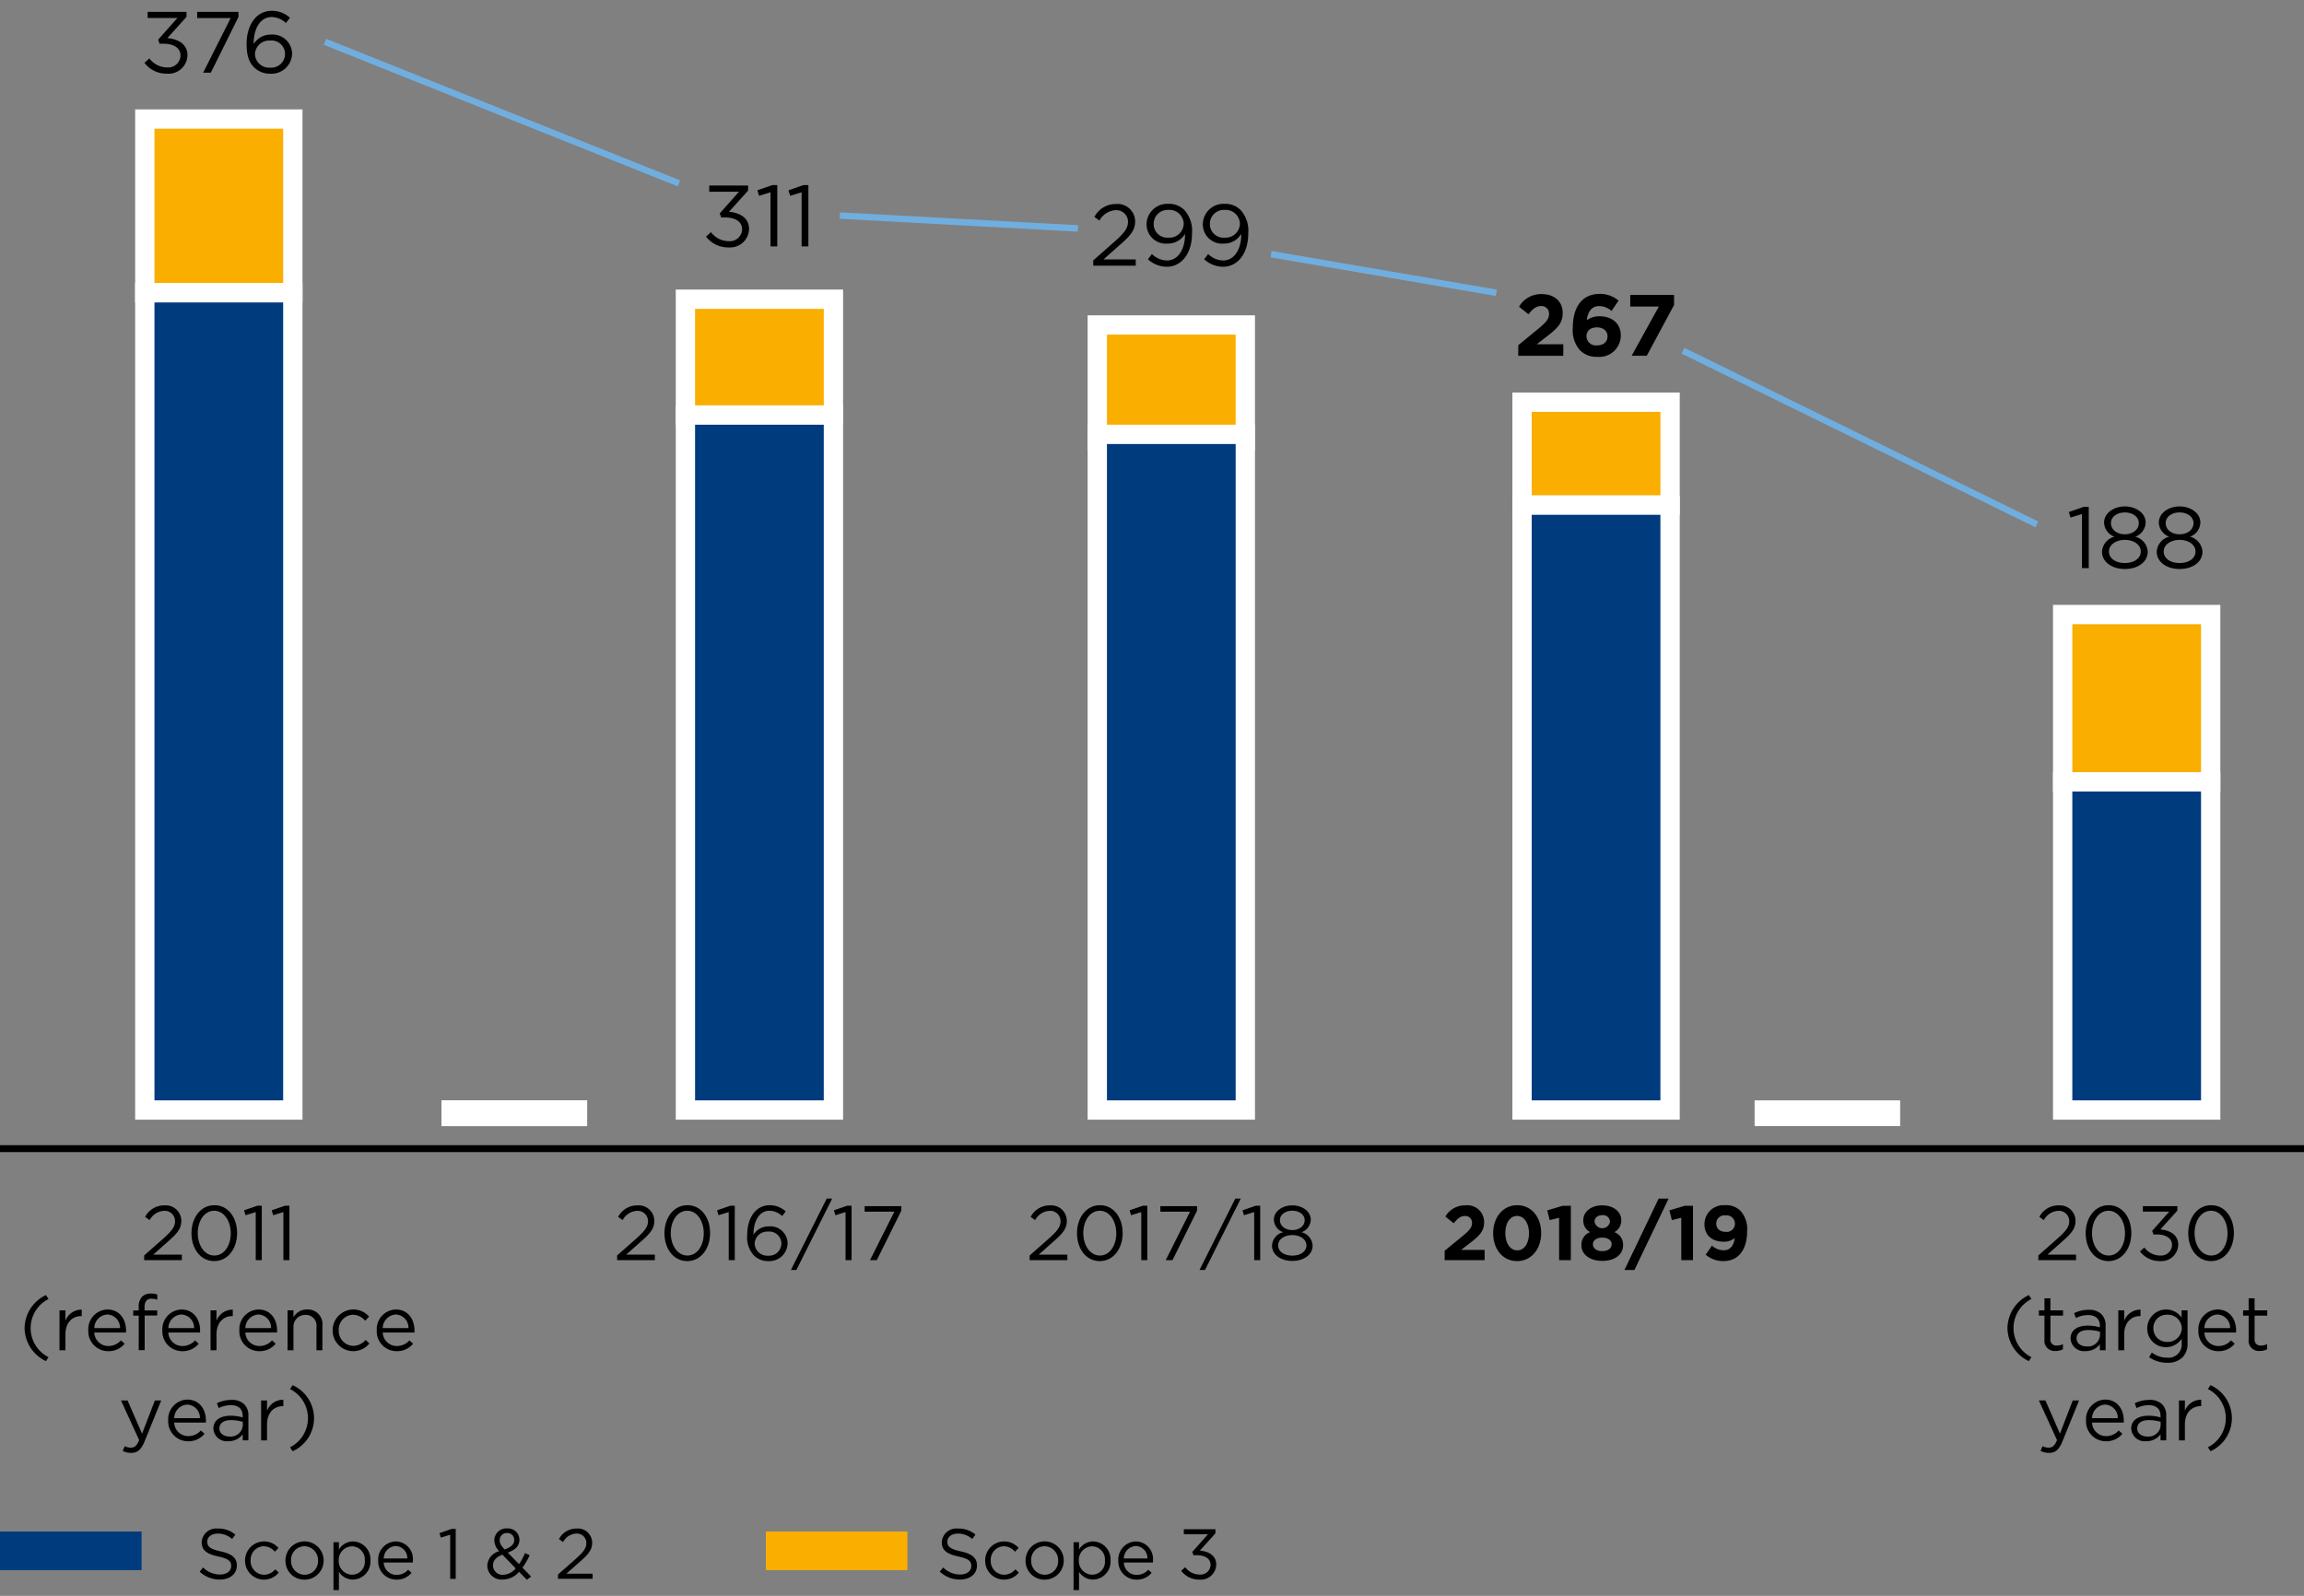
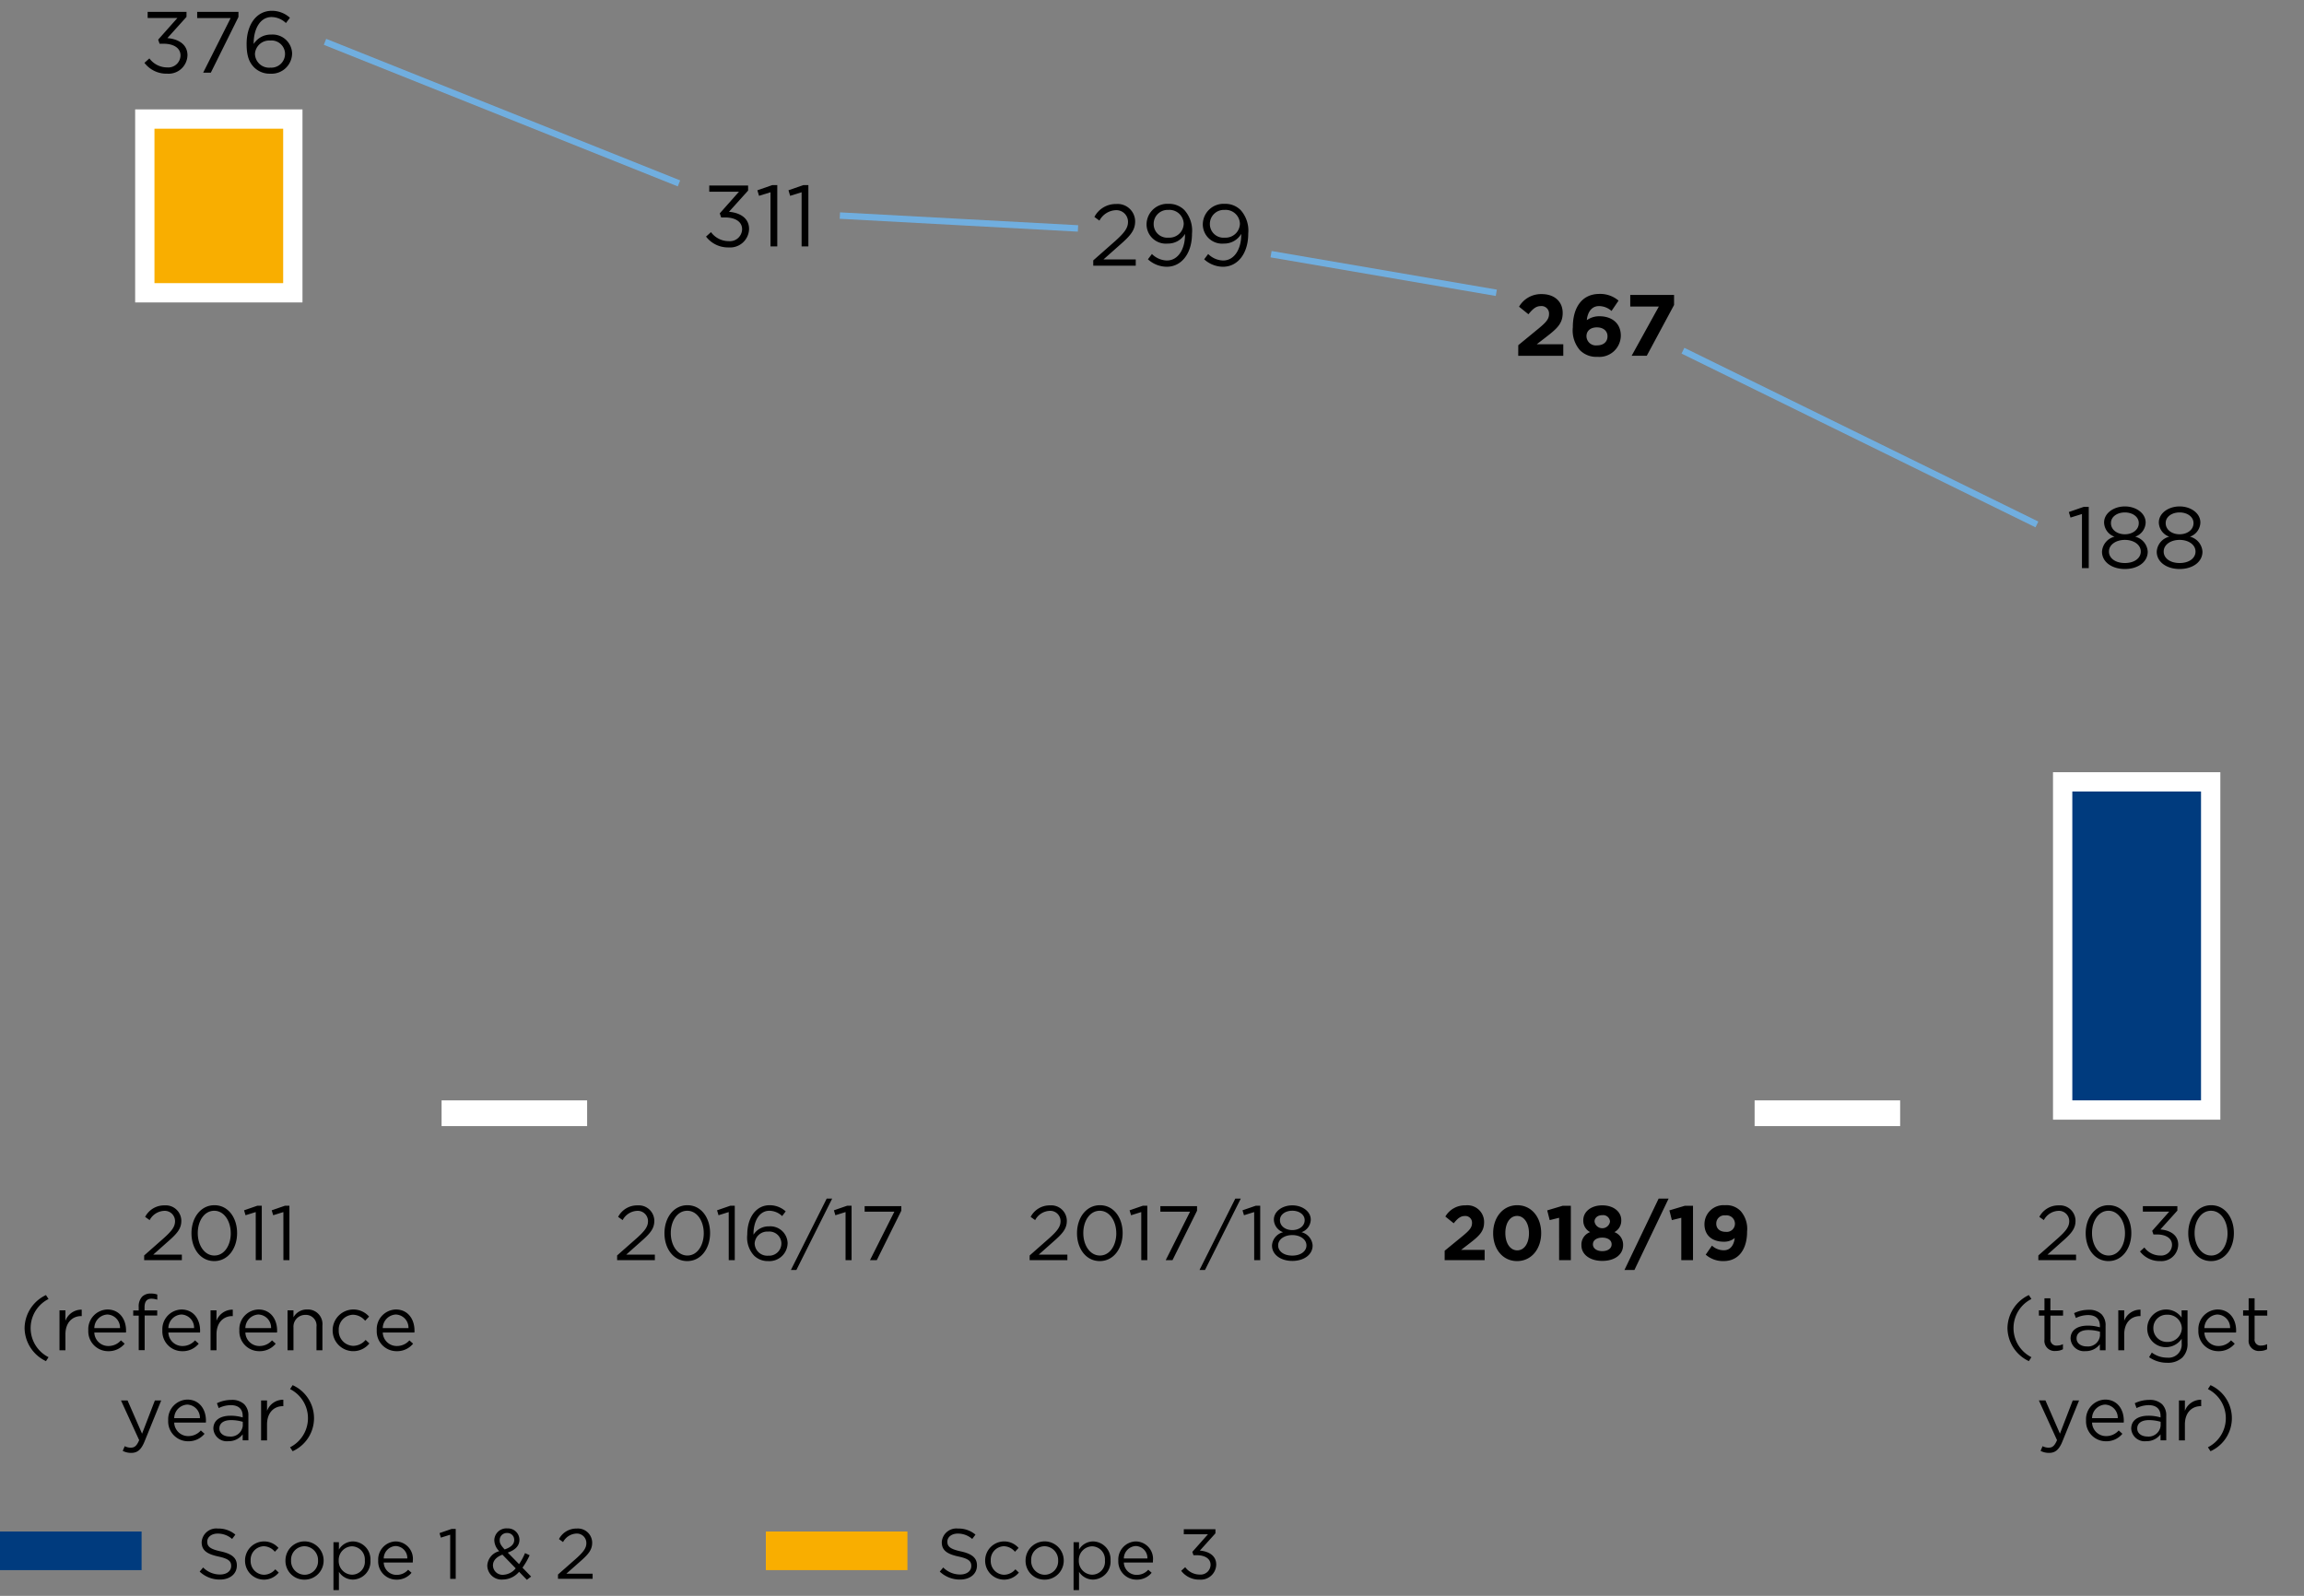
<svg xmlns="http://www.w3.org/2000/svg" width="358" height="248" viewBox="0 0 358 248">
  <rect x="0" y="0" width="358" height="248" fill="#808080" stroke="none" />
  <path fill="#f9ae00" stroke="#fff" stroke-miterlimit="10" stroke-width="3" d="M22.5 18.5h23v27h-23z" />
  <path fill="#fff" stroke="#fff" stroke-miterlimit="10" stroke-width="4" fill-rule="evenodd" d="M68.615 173h22.614-22.614 0z" />
-   <path fill="#f9ae00" stroke="#fff" stroke-miterlimit="10" stroke-width="3" d="M106.5 46.5h23v18h-23zM170.5 50.5h23v18h-23zM236.5 62.5h23v16h-23zM320.5 95.5h23v26h-23z" />
-   <path fill="#003b7e" stroke="#fff" stroke-miterlimit="10" stroke-width="3" d="M22.5 45.5h23v127h-23z" />
-   <path fill="#003b7e" stroke="#fff" stroke-miterlimit="10" stroke-width="4" fill-rule="evenodd" d="M68.615 173h22.614-22.614 0z" />
-   <path fill="#003b7e" stroke="#fff" stroke-miterlimit="10" stroke-width="3" d="M106.5 64.5h23v108h-23zM170.5 67.5h23v105h-23zM236.5 78.5h23v94h-23z" />
  <path fill="#003b7e" stroke="#fff" stroke-miterlimit="10" stroke-width="4" fill-rule="evenodd" d="M272.635 173h22.614-22.614 0z" />
  <path fill="#003b7e" stroke="#fff" stroke-miterlimit="10" stroke-width="3" d="M320.5 121.5h23v51h-23z" />
-   <path fill="none" stroke="#000" stroke-miterlimit="10" stroke-width="1.076" d="M0 178.5h358" />
  <path fill="#003b7e" d="M0 238h22v6H0z" />
  <path fill="#f9ae00" d="M119 238h22v6h-22z" />
  <path d="M235.911 53.645l3.146-2.581c1.175-.972 1.634-1.484 1.634-2.267a1.161 1.161 0 00-1.269-1.231c-.73 0-1.229.407-1.931 1.27l-1.459-1.174a3.948 3.948 0 013.525-1.959c1.958 0 3.255 1.149 3.255 2.918v.027c0 1.579-.811 2.362-2.485 3.659l-1.54 1.189h4.119v1.795h-7zM245.51 54.441a4.676 4.676 0 01-1.121-3.58v-.025c0-2.918 1.323-5.16 4.145-5.16a4.381 4.381 0 012.958 1.041l-1.092 1.607a2.917 2.917 0 00-1.931-.758c-1.418 0-1.837 1.366-1.905 2.188a3.325 3.325 0 011.959-.608c1.877 0 3.322 1.042 3.322 3.012v.028a3.334 3.334 0 01-3.606 3.267 3.585 3.585 0 01-2.729-1.012zm4.267-2.162v-.025c0-.8-.622-1.379-1.648-1.379s-1.62.568-1.62 1.365v.026a1.461 1.461 0 001.647 1.406c1.027 0 1.621-.582 1.621-1.393zM257.755 47.635h-4.443v-1.8h6.806V47.4l-4.24 7.887h-2.35zM169.87 40.467l3.43-3.024c1.445-1.3 1.972-2.025 1.972-2.97a1.807 1.807 0 00-1.9-1.811 3.034 3.034 0 00-2.539 1.621l-.783-.568a3.745 3.745 0 013.4-2.012 2.722 2.722 0 012.93 2.674v.023c0 1.377-.729 2.229-2.39 3.674l-2.525 2.24h5.01v.973h-6.6zM184.128 36.537v-.187a3.04 3.04 0 01-2.674 1.5 3 3 0 01-3.3-2.93v-.027a3.219 3.219 0 013.4-3.215 3.345 3.345 0 012.485.972 4.8 4.8 0 011.175 3.661v.027c0 3-1.594 5.117-3.93 5.117a4.389 4.389 0 01-2.917-1.16l.622-.824a3.416 3.416 0 002.322 1.011c1.832-.002 2.817-1.904 2.817-3.945zm-.2-1.74v-.027a2.222 2.222 0 00-2.4-2.149 2.171 2.171 0 00-2.269 2.215v.027a2.113 2.113 0 002.323 2.067 2.219 2.219 0 002.344-2.13zM192.862 36.537v-.187a3.039 3.039 0 01-2.674 1.5 3 3 0 01-3.294-2.93v-.027a3.219 3.219 0 013.4-3.215 3.342 3.342 0 012.484.972 4.8 4.8 0 011.175 3.661v.027c0 3-1.593 5.117-3.93 5.117a4.387 4.387 0 01-2.916-1.16l.621-.824a3.417 3.417 0 002.323 1.011c1.826-.002 2.811-1.904 2.811-3.945zm-.2-1.74v-.027a2.222 2.222 0 00-2.4-2.149 2.171 2.171 0 00-2.269 2.215v.027a2.113 2.113 0 002.324 2.067 2.219 2.219 0 002.343-2.13zM323.5 79.879l-1.783.553-.256-.864 2.309-.8h.783v9.52H323.5zM326.614 85.752v-.025a2.551 2.551 0 011.945-2.325 2.4 2.4 0 01-1.621-2.173V81.2c0-1.457 1.5-2.5 3.228-2.5s3.228 1.041 3.228 2.5v.028a2.406 2.406 0 01-1.621 2.173 2.565 2.565 0 011.945 2.311v.025c0 1.608-1.54 2.688-3.552 2.688s-3.552-1.093-3.552-2.673zm6.023-.025V85.7c0-1.054-1.094-1.8-2.471-1.8s-2.472.743-2.472 1.8v.028c0 .957.919 1.767 2.472 1.767s2.471-.811 2.471-1.768zm-.311-4.43v-.027c0-.932-.931-1.635-2.16-1.635s-2.161.689-2.161 1.635v.03c0 1.025.959 1.728 2.161 1.728s2.16-.706 2.16-1.728zM335.119 85.752v-.025a2.551 2.551 0 011.944-2.325 2.4 2.4 0 01-1.62-2.173V81.2c0-1.457 1.5-2.5 3.228-2.5s3.227 1.041 3.227 2.5v.028a2.4 2.4 0 01-1.62 2.173 2.566 2.566 0 011.945 2.311v.025c0 1.608-1.54 2.688-3.552 2.688s-3.552-1.093-3.552-2.673zm6.023-.025V85.7c0-1.054-1.094-1.8-2.471-1.8s-2.472.743-2.472 1.8v.028c0 .957.919 1.767 2.472 1.767s2.471-.811 2.471-1.768zm-.311-4.43v-.027c0-.932-.932-1.635-2.16-1.635s-2.161.689-2.161 1.635v.03c0 1.025.959 1.728 2.161 1.728s2.16-.706 2.16-1.728z" />
  <g>
    <path d="M109.705 36.766l.77-.69a3.423 3.423 0 002.768 1.4 1.9 1.9 0 002.066-1.835v-.028c0-1.174-1.094-1.822-2.647-1.822h-.607l-.216-.635 2.984-3.363h-4.618v-.959h6.036v.783l-2.971 3.295c1.647.137 3.12.934 3.12 2.662v.026a2.938 2.938 0 01-3.161 2.849 4.288 4.288 0 01-3.524-1.683zM119.723 29.879l-1.783.553-.256-.864 2.308-.8h.783v9.52h-1.052zM124.555 29.879l-1.783.553-.256-.864 2.309-.8h.783v9.52h-1.053z" />
  </g>
  <g>
    <path d="M22.444 9.766l.769-.69a3.424 3.424 0 002.769 1.4 1.9 1.9 0 002.066-1.835v-.024c0-1.174-1.094-1.822-2.647-1.822h-.608l-.216-.635 2.985-3.36h-4.619v-.962h6.036v.783l-2.97 3.3c1.647.137 3.119.934 3.119 2.662V8.6a2.937 2.937 0 01-3.16 2.849 4.288 4.288 0 01-3.524-1.683zM35.838 2.811h-5.2v-.973h6.414v.8l-4.294 8.656H31.57zM39.508 10.494c-.756-.756-1.188-1.728-1.188-3.658v-.027c0-2.877 1.458-5.133 3.93-5.133a4.172 4.172 0 012.8 1.082l-.621.822a3.3 3.3 0 00-2.229-.932c-1.822 0-2.781 1.918-2.781 4.051v.137a3.094 3.094 0 012.7-1.459 3.025 3.025 0 013.268 2.9v.028a3.193 3.193 0 01-3.389 3.146 3.426 3.426 0 01-2.49-.957zm4.781-2.146V8.32a2.1 2.1 0 00-2.31-2.02 2.217 2.217 0 00-2.363 2.066v.028a2.2 2.2 0 002.39 2.119 2.141 2.141 0 002.283-2.165z" />
  </g>
  <path fill="none" stroke="#70aedf" stroke-miterlimit="10" d="M50.5 6.5l55 22M130.5 33.5l37 2M197.5 39.5l35 6M261.5 54.5l55 27" />
  <g>
    <path d="M22.4 195.1l3.046-2.686c1.284-1.152 1.751-1.8 1.751-2.639a1.6 1.6 0 00-1.691-1.607 2.693 2.693 0 00-2.254 1.439l-.7-.5a3.326 3.326 0 013.022-1.788 2.418 2.418 0 012.6 2.375v.024c0 1.223-.648 1.978-2.123 3.262l-2.242 1.992h4.449v.863H22.4zM29.752 191.658v-.023c0-2.352 1.4-4.342 3.562-4.342s3.526 1.967 3.526 4.316v.026c0 2.349-1.391 4.34-3.55 4.34s-3.538-1.967-3.538-4.317zm6.1 0v-.023c0-1.836-1.007-3.479-2.566-3.479s-2.555 1.608-2.555 3.453v.026c0 1.834 1.008 3.476 2.579 3.476s2.546-1.619 2.546-3.453zM39.735 188.359l-1.583.493-.228-.768 2.051-.707h.7v8.455h-.936zM44.031 188.359l-1.583.493-.228-.768 2.051-.707h.7v8.455h-.935zM3.82 206.389a5.759 5.759 0 013.322-5.133l.4.611a5.065 5.065 0 000 9.043l-.4.613a5.759 5.759 0 01-3.322-5.134zM9.244 203.631h.923v1.619a2.656 2.656 0 012.531-1.727v1h-.072c-1.355 0-2.459.972-2.459 2.843v2.471h-.923zM13.72 206.75v-.025a3.059 3.059 0 012.974-3.227c1.835 0 2.891 1.465 2.891 3.275a2.386 2.386 0 01-.012.3h-4.918a2.166 2.166 0 002.183 2.1 2.569 2.569 0 001.955-.875l.576.515a3.2 3.2 0 01-2.555 1.163 3.081 3.081 0 01-3.094-3.226zm4.929-.361a2.042 2.042 0 00-1.979-2.11 2.137 2.137 0 00-2.015 2.11zM21.556 204.447H20.7v-.8h.852v-.547a2.187 2.187 0 01.539-1.6 1.822 1.822 0 011.332-.479 2.805 2.805 0 011.019.155v.8a3.121 3.121 0 00-.9-.156c-.719 0-1.079.432-1.079 1.318v.5h1.967v.793h-1.951v5.385h-.923zM25.228 206.75v-.025A3.059 3.059 0 0128.2 203.5c1.835 0 2.891 1.465 2.891 3.275a2.386 2.386 0 01-.012.3h-4.916a2.166 2.166 0 002.183 2.1 2.569 2.569 0 001.954-.875l.576.515a3.2 3.2 0 01-2.555 1.163 3.081 3.081 0 01-3.093-3.228zm4.929-.361a2.042 2.042 0 00-1.979-2.11 2.137 2.137 0 00-2.015 2.11zM32.716 203.631h.923v1.619a2.656 2.656 0 012.531-1.727v1h-.07c-1.356 0-2.459.972-2.459 2.843v2.471h-.923zM37.191 206.75v-.025a3.06 3.06 0 012.975-3.227c1.835 0 2.891 1.465 2.891 3.275a2.2 2.2 0 01-.013.3h-4.917a2.166 2.166 0 002.183 2.1 2.569 2.569 0 001.955-.875l.576.515a3.2 3.2 0 01-2.555 1.163 3.082 3.082 0 01-3.095-3.226zm4.93-.361a2.042 2.042 0 00-1.979-2.11 2.137 2.137 0 00-2.015 2.11zM44.68 203.631h.92v1.08a2.348 2.348 0 012.123-1.213 2.266 2.266 0 012.375 2.484v3.85h-.924v-3.623a1.653 1.653 0 00-1.715-1.871 1.824 1.824 0 00-1.859 1.943v3.551h-.92zM51.688 206.762v-.026a3.229 3.229 0 015.661-2.134l-.612.648a2.5 2.5 0 00-1.883-.936 2.29 2.29 0 00-2.219 2.4v.023a2.318 2.318 0 002.279 2.412 2.56 2.56 0 001.895-.923l.587.55a3.207 3.207 0 01-5.708-2.013zM58.54 206.75v-.025a3.059 3.059 0 012.974-3.227c1.835 0 2.89 1.465 2.89 3.275a2.6 2.6 0 01-.011.3h-4.918a2.166 2.166 0 002.183 2.1 2.569 2.569 0 001.955-.875l.575.515a3.2 3.2 0 01-2.554 1.163 3.081 3.081 0 01-3.094-3.226zm4.929-.361a2.042 2.042 0 00-1.979-2.11 2.137 2.137 0 00-2.015 2.11zM24.067 217.631h.984l-2.6 6.4c-.527 1.283-1.127 1.752-2.062 1.752a2.831 2.831 0 01-1.32-.312l.312-.733a1.941 1.941 0 00.972.229c.551 0 .9-.287 1.271-1.164l-2.824-6.172h1.02l2.254 5.17zM26.134 220.75v-.025a3.06 3.06 0 012.974-3.227c1.835 0 2.891 1.465 2.891 3.275a2.386 2.386 0 01-.012.3h-4.918a2.166 2.166 0 002.183 2.1 2.568 2.568 0 001.955-.875l.576.515a3.2 3.2 0 01-2.554 1.163 3.082 3.082 0 01-3.095-3.226zm4.929-.361a2.042 2.042 0 00-1.979-2.11 2.137 2.137 0 00-2.015 2.11zM33.154 222.033v-.025c0-1.307 1.079-2 2.651-2a6.539 6.539 0 011.906.264v-.217c0-1.115-.683-1.69-1.847-1.69a4.333 4.333 0 00-1.883.455l-.275-.756a5.117 5.117 0 012.254-.515 2.722 2.722 0 012 .683 2.448 2.448 0 01.636 1.811v3.791h-.888v-.934a2.717 2.717 0 01-2.242 1.067 2.087 2.087 0 01-2.312-1.934zm4.57-.48v-.6a6.435 6.435 0 00-1.824-.264c-1.163 0-1.81.5-1.81 1.284V222c0 .779.719 1.236 1.558 1.236a1.875 1.875 0 002.076-1.683zM40.57 217.631h.923v1.619a2.657 2.657 0 012.531-1.727v1h-.072c-1.355 0-2.459.972-2.459 2.843v2.471h-.923zM45.07 224.91a5.065 5.065 0 000-9.043l.4-.611a5.627 5.627 0 010 10.267z" />
    <g>
      <path d="M316.724 195.1l3.047-2.686c1.283-1.152 1.75-1.8 1.75-2.639a1.6 1.6 0 00-1.691-1.607 2.693 2.693 0 00-2.254 1.439l-.7-.5a3.326 3.326 0 013.022-1.788 2.418 2.418 0 012.6 2.375v.024c0 1.223-.648 1.978-2.123 3.262l-2.242 1.992h4.449v.863h-5.865zM324.08 191.658v-.023c0-2.352 1.4-4.342 3.562-4.342s3.526 1.967 3.526 4.316v.026c0 2.349-1.391 4.34-3.55 4.34s-3.538-1.967-3.538-4.317zm6.105 0v-.023c0-1.836-1.008-3.479-2.567-3.479s-2.555 1.608-2.555 3.453v.026c0 1.834 1.008 3.476 2.579 3.476s2.543-1.619 2.543-3.453zM332.516 194.477l.684-.612a3.046 3.046 0 002.458 1.246 1.685 1.685 0 001.835-1.631v-.023c0-1.043-.971-1.619-2.35-1.619h-.54l-.192-.565 2.651-2.986h-4.1v-.851h5.361v.695l-2.638 2.928c1.463.119 2.77.826 2.77 2.361v.025a2.61 2.61 0 01-2.807 2.53 3.815 3.815 0 01-3.132-1.498zM340.016 191.658v-.023c0-2.352 1.4-4.342 3.562-4.342s3.526 1.967 3.526 4.316v.026c0 2.349-1.391 4.34-3.55 4.34s-3.538-1.967-3.538-4.317zm6.1 0v-.023c0-1.836-1.007-3.479-2.566-3.479s-2.55 1.608-2.55 3.453v.026c0 1.834 1.008 3.476 2.579 3.476s2.541-1.619 2.541-3.453zM311.924 206.389a5.759 5.759 0 013.322-5.133l.4.611a5.065 5.065 0 000 9.043l-.4.613a5.759 5.759 0 01-3.322-5.134zM317.672 208.188v-3.741h-.864v-.816h.864v-1.871h.923v1.871h1.967v.816H318.6v3.621a.918.918 0 001.044 1.032 1.965 1.965 0 00.9-.215v.791a2.323 2.323 0 01-1.115.263 1.578 1.578 0 01-1.757-1.751zM321.729 208.033v-.025c0-1.307 1.079-2 2.65-2a6.551 6.551 0 011.907.264v-.217c0-1.115-.684-1.69-1.848-1.69a4.325 4.325 0 00-1.882.455l-.276-.756a5.119 5.119 0 012.255-.515 2.725 2.725 0 012 .683 2.452 2.452 0 01.635 1.811v3.791h-.887v-.934a2.72 2.72 0 01-2.243 1.067 2.087 2.087 0 01-2.311-1.934zm4.569-.48v-.6a6.433 6.433 0 00-1.823-.264c-1.163 0-1.811.5-1.811 1.284V208c0 .779.719 1.236 1.559 1.236a1.875 1.875 0 002.077-1.683zM329.144 203.631h.923v1.619a2.656 2.656 0 012.531-1.727v1h-.072c-1.355 0-2.459.972-2.459 2.843v2.471h-.923zM333.932 210.91l.42-.719a3.959 3.959 0 002.386.791 2.038 2.038 0 002.255-2.207v-.73a2.941 2.941 0 01-2.434 1.307 2.868 2.868 0 01-2.915-2.9v-.023a2.935 2.935 0 015.337-1.68v-1.115h.923v5.121a2.987 2.987 0 01-.791 2.195 3.262 3.262 0 01-2.363.828 4.861 4.861 0 01-2.818-.868zm5.085-4.472v-.024a2.173 2.173 0 00-2.279-2.1 2.051 2.051 0 00-2.146 2.088v.024a2.1 2.1 0 002.146 2.111 2.188 2.188 0 002.279-2.099zM341.588 206.75v-.025a3.059 3.059 0 012.974-3.227c1.835 0 2.891 1.465 2.891 3.275a2.2 2.2 0 01-.013.3h-4.917a2.166 2.166 0 002.183 2.1 2.568 2.568 0 001.955-.875l.576.515a3.2 3.2 0 01-2.555 1.163 3.081 3.081 0 01-3.094-3.226zm4.929-.361a2.042 2.042 0 00-1.979-2.11 2.138 2.138 0 00-2.015 2.11zM349.4 208.188v-3.741h-.863v-.816h.863v-1.871h.924v1.871h1.967v.816h-1.967v3.621a.918.918 0 001.043 1.032 1.966 1.966 0 00.9-.215v.791a2.324 2.324 0 01-1.116.263 1.579 1.579 0 01-1.751-1.751zM322.067 217.631h.984l-2.6 6.4c-.527 1.283-1.127 1.752-2.062 1.752a2.831 2.831 0 01-1.32-.312l.312-.733a1.941 1.941 0 00.972.229c.551 0 .9-.287 1.271-1.164l-2.819-6.176h1.02l2.254 5.17zM324.134 220.75v-.025a3.06 3.06 0 012.974-3.227c1.835 0 2.891 1.465 2.891 3.275a2.386 2.386 0 01-.012.3h-4.918a2.166 2.166 0 002.183 2.1 2.568 2.568 0 001.955-.875l.576.515a3.2 3.2 0 01-2.554 1.163 3.082 3.082 0 01-3.095-3.226zm4.929-.361a2.042 2.042 0 00-1.979-2.11 2.137 2.137 0 00-2.015 2.11zM331.154 222.033v-.025c0-1.307 1.079-2 2.651-2a6.539 6.539 0 011.906.264v-.217c0-1.115-.683-1.69-1.847-1.69a4.333 4.333 0 00-1.883.455l-.275-.756a5.117 5.117 0 012.254-.515 2.722 2.722 0 012 .683 2.448 2.448 0 01.636 1.811v3.791h-.888v-.934a2.717 2.717 0 01-2.242 1.067 2.087 2.087 0 01-2.312-1.934zm4.57-.48v-.6a6.435 6.435 0 00-1.824-.264c-1.163 0-1.81.5-1.81 1.284V222c0 .779.719 1.236 1.558 1.236a1.875 1.875 0 002.076-1.683zM338.57 217.631h.923v1.619a2.657 2.657 0 012.531-1.727v1h-.072c-1.355 0-2.459.972-2.459 2.843v2.471h-.923zM343.07 224.91a5.065 5.065 0 000-9.043l.4-.611a5.627 5.627 0 010 10.267z" />
    </g>
    <g>
      <path d="M95.89 195.1l3.047-2.686c1.283-1.152 1.751-1.8 1.751-2.639A1.6 1.6 0 0099 188.168a2.693 2.693 0 00-2.254 1.439l-.7-.5a3.326 3.326 0 013.022-1.788 2.418 2.418 0 012.6 2.375v.024c0 1.223-.648 1.978-2.123 3.262l-2.242 1.992h4.449v.863H95.89zM103.246 191.658v-.023c0-2.352 1.4-4.342 3.562-4.342s3.526 1.967 3.526 4.316v.026c0 2.349-1.391 4.34-3.55 4.34s-3.538-1.967-3.538-4.317zm6.105 0v-.023c0-1.836-1.008-3.479-2.567-3.479s-2.555 1.608-2.555 3.453v.026c0 1.834 1.008 3.476 2.579 3.476s2.543-1.619 2.543-3.453zM113.229 188.359l-1.583.493-.228-.768 2.051-.707h.7v8.455h-.936zM117.165 195.123a4.12 4.12 0 01-1.055-3.25v-.023c0-2.555 1.3-4.557 3.49-4.557a3.708 3.708 0 012.483.959l-.552.73a2.931 2.931 0 00-1.979-.826c-1.619 0-2.471 1.7-2.471 3.6v.119a2.753 2.753 0 012.4-1.295 2.687 2.687 0 012.9 2.578v.026a2.835 2.835 0 01-3.01 2.793 3.043 3.043 0 01-2.206-.854zm4.246-1.906v-.024a1.867 1.867 0 00-2.051-1.8 1.967 1.967 0 00-2.1 1.834v.025a1.959 1.959 0 002.123 1.883 1.9 1.9 0 002.028-1.918zM128.455 186.262h.852l-5.565 11.1h-.852zM131.385 188.359l-1.583.493-.228-.768 2.051-.707h.695v8.455h-.935zM138.967 188.3h-4.617v-.863h5.7v.709l-3.814 7.687h-1.055z" />
    </g>
    <g>
      <path d="M159.992 195.1l3.047-2.686c1.283-1.152 1.751-1.8 1.751-2.639a1.6 1.6 0 00-1.691-1.607 2.694 2.694 0 00-2.255 1.439l-.7-.5a3.326 3.326 0 013.022-1.788 2.418 2.418 0 012.6 2.375v.024c0 1.223-.648 1.978-2.123 3.262l-2.243 1.992h4.45v.863h-5.865zM167.348 191.658v-.023c0-2.352 1.4-4.342 3.562-4.342s3.527 1.967 3.527 4.316v.026c0 2.349-1.392 4.34-3.551 4.34s-3.538-1.967-3.538-4.317zm6.1 0v-.023c0-1.836-1.008-3.479-2.567-3.479s-2.554 1.608-2.554 3.453v.026c0 1.834 1.007 3.476 2.578 3.476s2.548-1.619 2.548-3.453zM177.331 188.359l-1.583.493-.227-.768 2.05-.707h.7v8.455h-.936zM184.913 188.3H180.3v-.863h5.7v.709l-3.814 7.687h-1.056zM191.945 186.262h.852l-5.565 11.1h-.852zM194.875 188.359l-1.583.493-.228-.768 2.051-.707h.7v8.455h-.936zM197.647 193.576v-.023a2.262 2.262 0 011.728-2.063 2.135 2.135 0 01-1.439-1.931v-.024c0-1.295 1.331-2.219 2.866-2.219s2.866.924 2.866 2.219v.024a2.135 2.135 0 01-1.439 1.931 2.273 2.273 0 011.727 2.051v.023c0 1.428-1.367 2.387-3.154 2.387s-3.155-.971-3.155-2.375zm5.35-.023v-.024c0-.935-.972-1.595-2.2-1.595s-2.195.66-2.195 1.595v.024c0 .851.816 1.57 2.195 1.57s2.203-.723 2.203-1.57zm-.276-3.934v-.019c0-.828-.827-1.451-1.919-1.451s-1.919.611-1.919 1.451v.023c0 .912.851 1.535 1.919 1.535s1.919-.627 1.919-1.539z" />
    </g>
    <g>
      <path d="M224.474 194.369l2.8-2.291c1.043-.863 1.451-1.32 1.451-2.016a1.03 1.03 0 00-1.127-1.091c-.648 0-1.092.361-1.716 1.129l-1.3-1.045a3.505 3.505 0 013.13-1.739 2.589 2.589 0 012.891 2.59v.026c0 1.4-.72 2.1-2.207 3.25l-1.367 1.054h3.658v1.6h-6.213zM232.01 191.658v-.023c0-2.436 1.511-4.342 3.742-4.342s3.718 1.883 3.718 4.316v.026c0 2.433-1.5 4.34-3.742 4.34s-3.718-1.883-3.718-4.317zm5.565 0v-.023c0-1.524-.744-2.676-1.847-2.676s-1.823 1.115-1.823 2.65v.026c0 1.535.732 2.674 1.847 2.674s1.823-1.127 1.823-2.651zM242.257 189.248l-1.463.359-.384-1.511 2.411-.719h1.259v8.455h-1.823zM245.726 193.529v-.029a2.038 2.038 0 011.355-2.025 2 2 0 01-1.067-1.836v-.024c0-1.283 1.175-2.3 2.95-2.3s2.951 1.008 2.951 2.3v.024a2 2 0 01-1.068 1.836 2.077 2.077 0 011.355 1.978v.023c0 1.559-1.379 2.471-3.238 2.471s-3.238-.955-3.238-2.418zm4.69-.144v-.024c0-.648-.612-1.031-1.452-1.031s-1.451.383-1.451 1.031v.024c0 .576.54 1.043 1.451 1.043s1.452-.455 1.452-1.043zm-.252-3.537v-.026a1.068 1.068 0 00-1.2-.982c-.756 0-1.2.455-1.2.971v.023a1.214 1.214 0 002.4.014zM257.724 186.262h1.547l-5.313 11.1h-1.548zM261.241 189.248l-1.464.359-.383-1.511 2.411-.719h1.258v8.455h-1.822zM269.543 192.389a2.552 2.552 0 01-1.7.576c-1.823 0-3-1.008-3-2.711v-.024a2.961 2.961 0 013.2-2.937 3.042 3.042 0 012.423.91 4.171 4.171 0 011 3.166v.026c0 2.722-1.283 4.58-3.67 4.58a4.055 4.055 0 01-2.759-1l.972-1.4a2.718 2.718 0 001.835.721c1.267.004 1.627-1.187 1.699-1.907zm.036-2.205v-.026a1.307 1.307 0 00-1.475-1.283 1.262 1.262 0 00-1.427 1.271v.024c0 .744.552 1.26 1.463 1.26a1.269 1.269 0 001.439-1.246z" />
    </g>
    <g>
      <path d="M31.024 244.229l.539-.639a3.668 3.668 0 002.64 1.09c1.034 0 1.717-.551 1.717-1.311v-.021c0-.715-.385-1.121-2-1.463-1.771-.385-2.585-.957-2.585-2.223v-.021a2.274 2.274 0 012.53-2.1 4.019 4.019 0 012.707.945l-.507.672a3.373 3.373 0 00-2.222-.836c-1 0-1.639.551-1.639 1.242v.024c0 .725.4 1.133 2.091 1.5 1.716.373 2.508 1 2.508 2.178v.021c0 1.321-1.1 2.18-2.63 2.18a4.51 4.51 0 01-3.149-1.238zM38.075 242.533v-.021a2.963 2.963 0 015.193-1.959l-.561.595a2.294 2.294 0 00-1.728-.859 2.1 2.1 0 00-2.035 2.2v.022a2.125 2.125 0 002.09 2.211 2.344 2.344 0 001.738-.848l.54.508a2.943 2.943 0 01-5.237-1.85zM44.356 242.533v-.021a2.965 2.965 0 015.93-.022v.022a2.954 2.954 0 01-2.981 2.97 2.913 2.913 0 01-2.949-2.949zm5.061 0v-.021a2.153 2.153 0 00-2.112-2.223 2.1 2.1 0 00-2.08 2.2v.022a2.134 2.134 0 002.1 2.211 2.1 2.1 0 002.092-2.189zM51.814 239.662h.847v1.145a2.558 2.558 0 012.179-1.266 2.774 2.774 0 012.717 2.949v.022a2.784 2.784 0 01-2.717 2.959 2.571 2.571 0 01-2.179-1.209v2.847h-.847zm4.874 2.861v-.023a2.047 2.047 0 00-2-2.2 2.12 2.12 0 00-2.058 2.189v.022a2.118 2.118 0 002.058 2.2 2.008 2.008 0 002-2.188zM58.766 242.523v-.023a2.805 2.805 0 012.728-2.959 2.708 2.708 0 012.652 3 2.217 2.217 0 01-.011.275h-4.511a1.984 1.984 0 002 1.924 2.352 2.352 0 001.794-.8l.528.473a2.934 2.934 0 01-2.344 1.068 2.827 2.827 0 01-2.836-2.958zm4.522-.33a1.874 1.874 0 00-1.815-1.937 1.962 1.962 0 00-1.849 1.937zM69.953 238.5l-1.452.451-.209-.705 1.881-.648h.638v7.756h-.858zM80.656 244.262a3.346 3.346 0 01-2.519 1.2 2.211 2.211 0 01-2.421-2.156v-.024a2.44 2.44 0 011.859-2.222 2.491 2.491 0 01-.769-1.694v-.021a1.878 1.878 0 012.035-1.826 1.781 1.781 0 011.87 1.738v.021c0 .979-.693 1.606-1.815 2l1.76 1.793a10.056 10.056 0 00.924-1.715l.715.331a10.866 10.866 0 01-1.111 1.935L82.526 245l-.66.506zm-.528-.539L78.07 241.6c-1.023.375-1.473 1-1.473 1.65v.023a1.485 1.485 0 001.606 1.452 2.634 2.634 0 001.925-1.002zm-.231-4.4v-.023a1.047 1.047 0 00-1.089-1.067 1.1 1.1 0 00-1.166 1.112v.021c0 .451.187.793.77 1.42.979-.331 1.488-.806 1.488-1.466zM86.705 244.68l2.8-2.465c1.177-1.057 1.605-1.651 1.605-2.42a1.472 1.472 0 00-1.55-1.475 2.469 2.469 0 00-2.069 1.321l-.638-.463a3.053 3.053 0 012.773-1.639 2.217 2.217 0 012.387 2.178v.023c0 1.121-.594 1.815-1.947 2.992L88 244.559h4.082v.791h-5.38z" />
    </g>
    <g>
      <path d="M146.024 244.229l.539-.639a3.668 3.668 0 002.64 1.09c1.034 0 1.717-.551 1.717-1.311v-.021c0-.715-.385-1.121-2-1.463-1.771-.385-2.585-.957-2.585-2.223v-.021a2.274 2.274 0 012.53-2.1 4.019 4.019 0 012.707.945l-.507.672a3.373 3.373 0 00-2.222-.836c-1 0-1.639.551-1.639 1.242v.024c0 .725.4 1.133 2.091 1.5 1.716.373 2.508 1 2.508 2.178v.021c0 1.321-1.1 2.18-2.63 2.18a4.51 4.51 0 01-3.149-1.238zM153.075 242.533v-.021a2.963 2.963 0 015.193-1.959l-.561.595a2.294 2.294 0 00-1.728-.859 2.1 2.1 0 00-2.035 2.2v.022a2.125 2.125 0 002.09 2.211 2.344 2.344 0 001.738-.848l.54.508a2.943 2.943 0 01-5.237-1.85zM159.356 242.533v-.021a2.965 2.965 0 015.93-.022v.022a2.954 2.954 0 01-2.981 2.97 2.913 2.913 0 01-2.949-2.949zm5.061 0v-.021a2.153 2.153 0 00-2.112-2.223 2.1 2.1 0 00-2.08 2.2v.022a2.134 2.134 0 002.1 2.211 2.1 2.1 0 002.092-2.189zM166.814 239.662h.847v1.145a2.558 2.558 0 012.179-1.266 2.774 2.774 0 012.717 2.949v.022a2.784 2.784 0 01-2.717 2.959 2.571 2.571 0 01-2.179-1.209v2.847h-.847zm4.874 2.861v-.023a2.047 2.047 0 00-2-2.2 2.12 2.12 0 00-2.058 2.189v.022a2.118 2.118 0 002.058 2.2 2.008 2.008 0 002-2.188zM173.766 242.523v-.023a2.805 2.805 0 012.728-2.959 2.708 2.708 0 012.652 3 2.217 2.217 0 01-.011.275h-4.511a1.984 1.984 0 002 1.924 2.352 2.352 0 001.794-.8l.528.473a2.934 2.934 0 01-2.344 1.068 2.827 2.827 0 01-2.836-2.958zm4.522-.33a1.874 1.874 0 00-1.815-1.937 1.962 1.962 0 00-1.849 1.937zM183.534 244.107l.627-.562a2.793 2.793 0 002.255 1.144 1.546 1.546 0 001.684-1.5v-.021c0-.957-.892-1.484-2.157-1.484h-.5l-.176-.518 2.431-2.74h-3.758v-.782h4.918v.639l-2.42 2.684c1.342.111 2.541.759 2.541 2.168v.021a2.394 2.394 0 01-2.574 2.322 3.493 3.493 0 01-2.871-1.371z" />
    </g>
  </g>
  <g>
    <path fill="none" stroke="#22ea0c" stroke-miterlimit="10" stroke-width="13.789" d="M-4501.5-271.5h11952v1327.103h-11952z" />
  </g>
</svg>